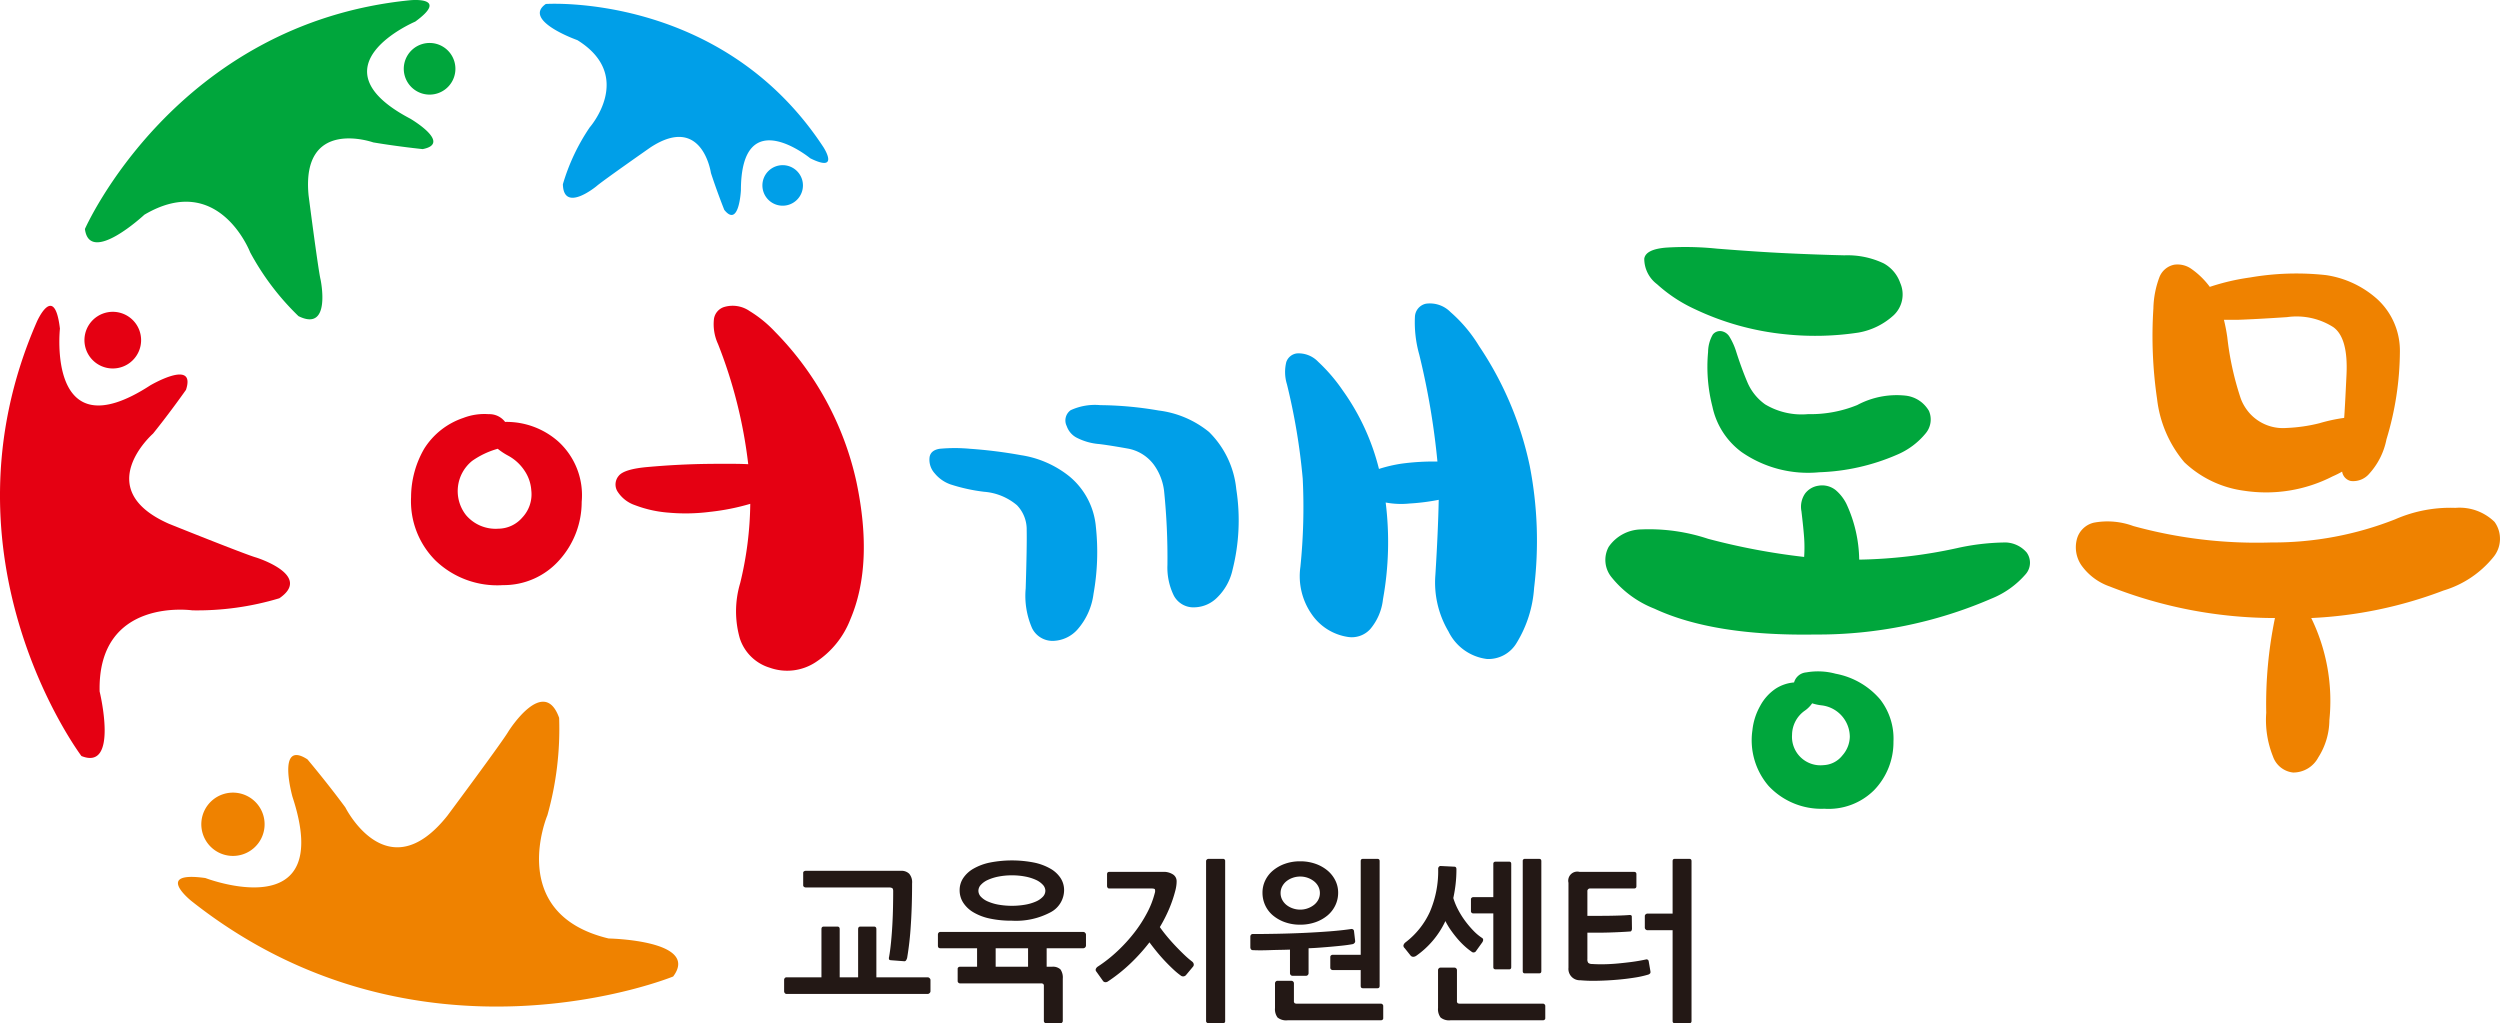
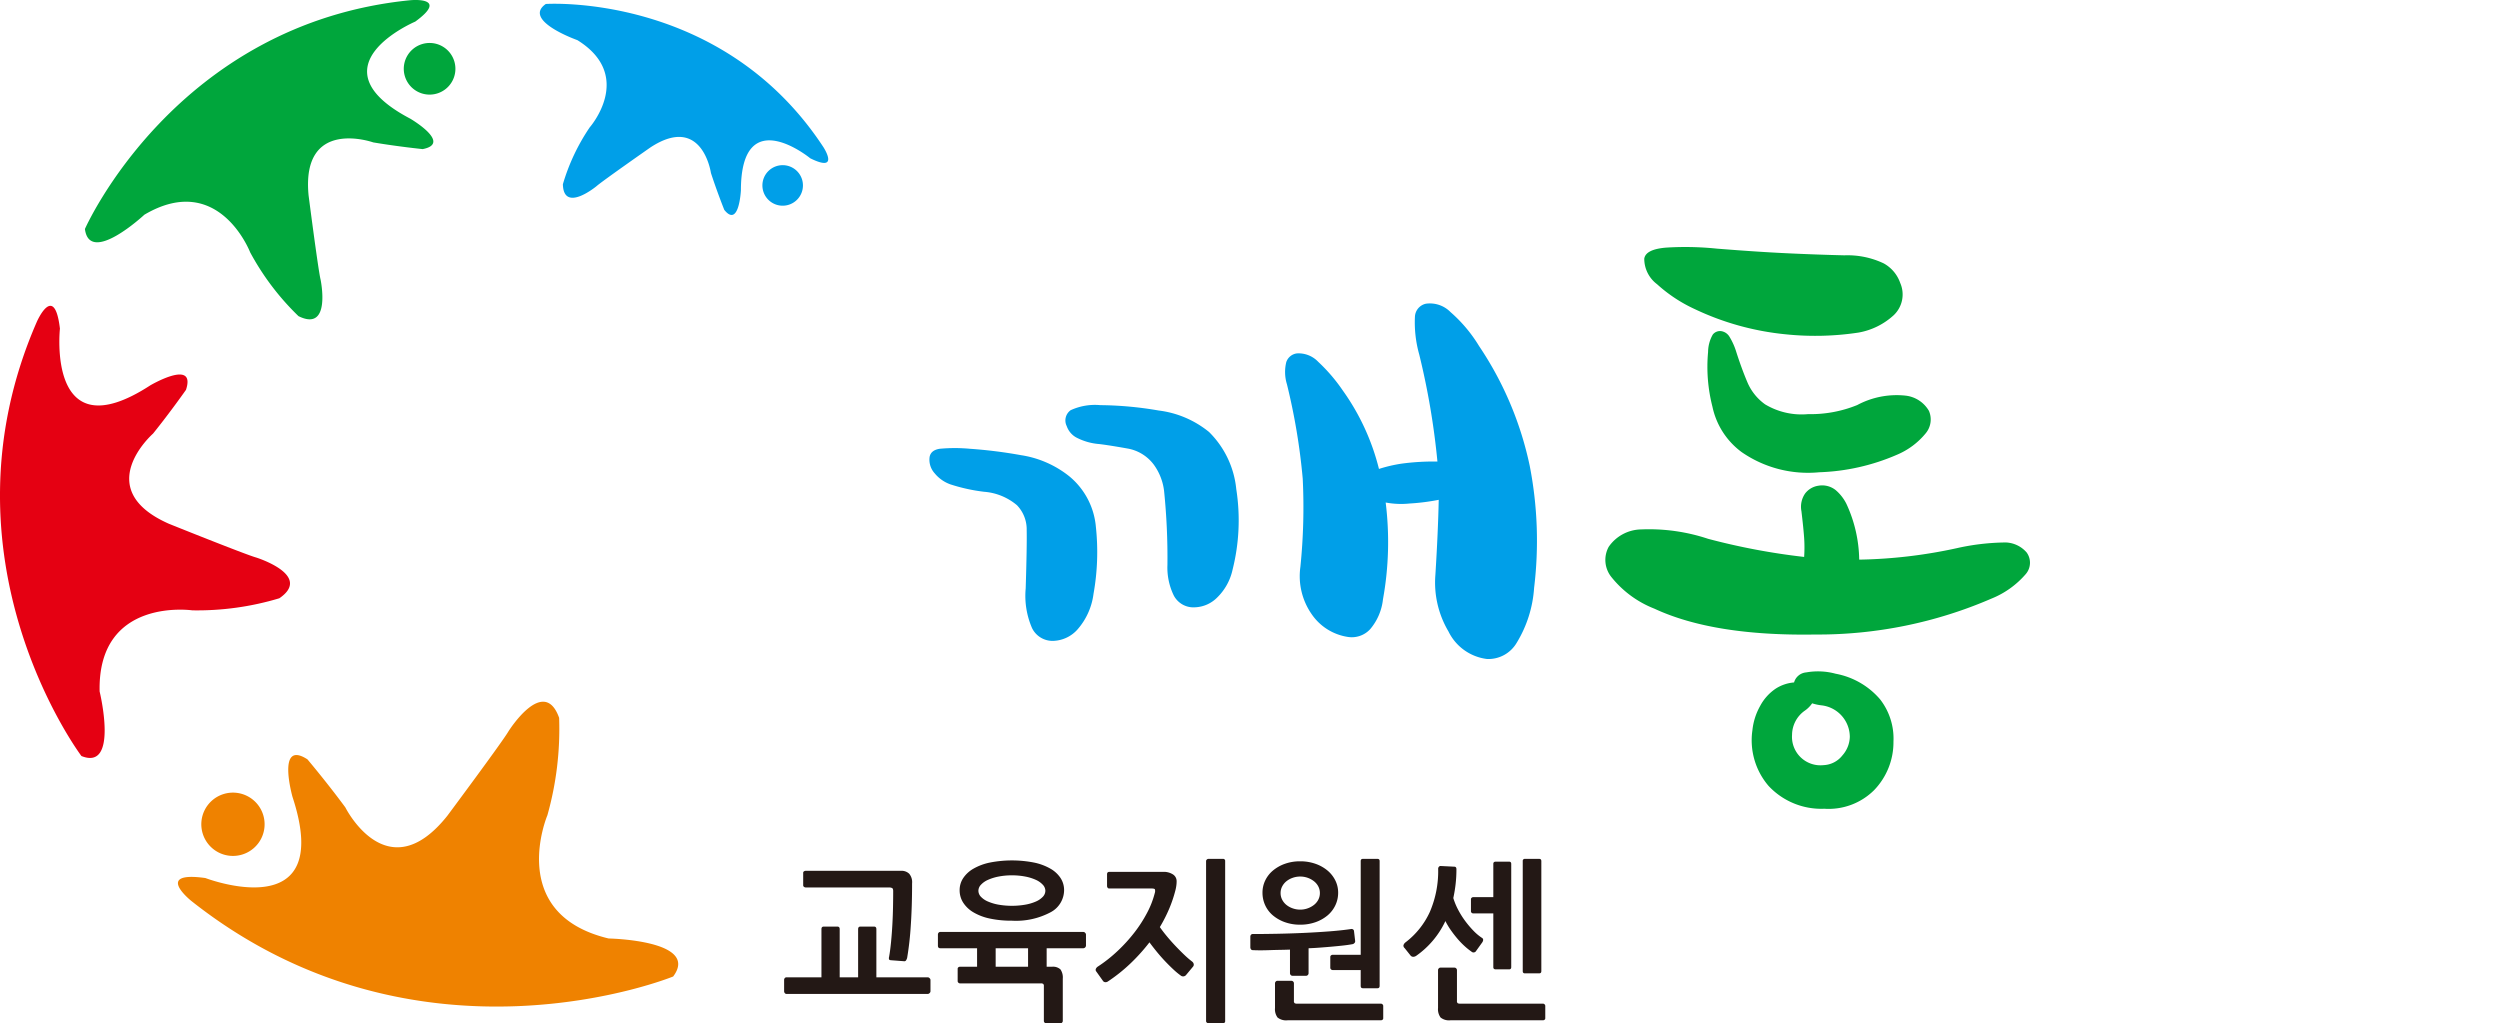
<svg xmlns="http://www.w3.org/2000/svg" id="97dc8497-5f03-4bb6-83ba-98cd38f7dc5e" data-name="레이어 1" width="152.225" height="62.314" viewBox="0 0 152.225 62.314">
  <title>dongmu-logo</title>
  <g>
    <g>
      <path d="M24.973,7.221s2.582,1.506.764,1.858c0,0-1.473-.149-3.013-.409,0,0-4.391-1.555-3.935,3.221,0,0,.584,4.537.729,5.123,0,0,.688,3.244-1.344,2.235A15.808,15.808,0,0,1,15.232,15.364s-1.909-4.964-6.441-2.29c0,0-3.336,3.107-3.62.869,0,0,5.504-12.515,19.816-13.93,0,0,2.417-.238.296,1.304,0,0-6.381,2.704-.311,5.904" style="fill: #00a63c" />
      <path d="M25.7,2.685a1.572,1.572,0,1,0,1.962,1.046,1.571,1.571,0,0,0-1.962-1.046" style="fill: #00a63c" />
      <path d="M9.136,23.473s2.824-1.667,2.189.264c0,0-.932,1.33-2.007,2.666,0,0-3.84,3.37.975,5.493,0,0,4.658,1.873,5.295,2.048,0,0,3.476,1.079,1.42,2.485a17.343,17.343,0,0,1-5.297.735s-5.776-.833-5.645,4.939c0,0,1.186,4.86-1.108,3.931,0,0-9.032-11.979-2.716-26.439,0,0,1.068-2.443,1.407.415,0,0-.829,7.559,5.487,3.464" style="fill: #e50012" />
-       <path d="M5.182,20.343a1.725,1.725,0,1,0,2.053-1.317,1.726,1.726,0,0,0-2.053,1.317" style="fill: #e50012" />
      <path d="M45.115,11.569s-.106,2.345-1.014,1.209c0,0-.433-1.08-.812-2.245,0,0-.518-3.619-3.672-1.565,0,0-2.944,2.056-3.299,2.371,0,0-2.006,1.659-2.044-.122A12.402,12.402,0,0,1,35.907,7.756s2.758-3.133-.75-5.312c0,0-3.377-1.192-1.923-2.202,0,0,10.709-.725,16.901,8.714,0,0,1.046,1.596-.799.682,0,0-4.205-3.456-4.222,1.93" style="fill: #009fe8" />
      <path d="M48.536,10.425a1.234,1.234,0,1,0-.013,1.745,1.233,1.233,0,0,0,.013-1.745" style="fill: #009fe8" />
      <path d="M17.811,48.526s-.994-3.524.909-2.289c0,0,1.171,1.384,2.308,2.926,0,0,2.547,5.107,6.209.511,0,0,3.349-4.497,3.719-5.136,0,0,2.157-3.447,3.09-.827a19.388,19.388,0,0,1-.715,5.93s-2.543,6,3.727,7.503c0,0,5.588.103,3.931,2.315,0,0-15.508,6.345-29.328-4.592,0,0-2.334-1.849.847-1.403,0,0,7.93,3.047,5.303-4.94" style="fill: #ef8200" />
    </g>
    <g>
      <path d="M13.306,51.905a1.927,1.927,0,1,0-.837-2.592,1.928,1.928,0,0,0,.837,2.592" style="fill: #ef8200" />
-       <path d="M28.22,25.444a3.567,3.567,0,0,1,1.534-.225,1.197,1.197,0,0,1,1.001.471,4.761,4.761,0,0,1,3.231,1.186A4.419,4.419,0,0,1,35.419,30.557a5.293,5.293,0,0,1-1.37,3.558,4.52,4.52,0,0,1-3.416,1.513,5.424,5.424,0,0,1-4.11-1.493,5.103,5.103,0,0,1-1.493-3.865,5.922,5.922,0,0,1,.797-2.944,4.5,4.5,0,0,1,2.393-1.881m2.086,1.881a5.094,5.094,0,0,0-1.555.736,2.364,2.364,0,0,0-.368,3.312,2.361,2.361,0,0,0,1.964.818,1.945,1.945,0,0,0,1.452-.675,2.062,2.062,0,0,0,.552-1.656,2.429,2.429,0,0,0-.43-1.227,2.771,2.771,0,0,0-1.002-.9,3.874,3.874,0,0,1-.613-.409m10.347,3.886a7.235,7.235,0,0,1-1.984-.45,2.036,2.036,0,0,1-1.084-.859.812.812,0,0,1,.082-.92q.327-.429,1.841-.552,1.84-.163,3.639-.184,1.799-.019,2.413.02a28.993,28.993,0,0,0-1.841-7.321,2.875,2.875,0,0,1-.245-1.534.9.9,0,0,1,.613-.716,1.815,1.815,0,0,1,1.555.245,7.382,7.382,0,0,1,1.554,1.267,18.741,18.741,0,0,1,4.949,9.12q1.063,5.031-.367,8.385a5.463,5.463,0,0,1-2.127,2.618,3.157,3.157,0,0,1-2.781.327,2.756,2.756,0,0,1-1.82-1.779,5.999,5.999,0,0,1,.02-3.374,21.295,21.295,0,0,0,.614-4.826,13.896,13.896,0,0,1-2.475.491,11.612,11.612,0,0,1-2.556.041" style="fill: #e50012" />
      <path d="M65.111,29.003a4.49,4.49,0,0,1,1.616,3.067,14.425,14.425,0,0,1-.143,4.09,4.061,4.061,0,0,1-.94,2.127,2.063,2.063,0,0,1-1.513.736,1.388,1.388,0,0,1-1.289-.777,4.926,4.926,0,0,1-.388-2.413q.081-2.617.061-3.558a2.117,2.117,0,0,0-.593-1.513,3.515,3.515,0,0,0-2.004-.818,10.722,10.722,0,0,1-2.045-.45,2.171,2.171,0,0,1-.961-.675,1.228,1.228,0,0,1-.307-1.002q.081-.408.613-.491a9.976,9.976,0,0,1,1.841,0,28.471,28.471,0,0,1,3.108.389,6.193,6.193,0,0,1,2.945,1.289m-.163-3.067a.767.767,0,0,1,.245-.961,3.536,3.536,0,0,1,1.8-.307,21.812,21.812,0,0,1,3.558.327,6.011,6.011,0,0,1,3.067,1.308,5.663,5.663,0,0,1,1.657,3.476,12.286,12.286,0,0,1-.225,4.908,3.369,3.369,0,0,1-.94,1.698,2.006,2.006,0,0,1-1.35.593,1.35,1.35,0,0,1-1.288-.716,3.877,3.877,0,0,1-.388-1.861,40.184,40.184,0,0,0-.205-4.519,3.417,3.417,0,0,0-.614-1.575,2.536,2.536,0,0,0-1.636-1.002q-1.022-.183-1.677-.266a3.604,3.604,0,0,1-1.431-.409,1.258,1.258,0,0,1-.572-.695m19.017,2.617a8.678,8.678,0,0,1,1.411-.327,14.824,14.824,0,0,1,2.147-.123,45.481,45.481,0,0,0-1.104-6.503,7.22,7.22,0,0,1-.266-2.311.848.848,0,0,1,.674-.797,1.758,1.758,0,0,1,1.493.511A8.772,8.772,0,0,1,90.059,21.068a20.687,20.687,0,0,1,3.087,7.301,23.787,23.787,0,0,1,.266,7.423,7.339,7.339,0,0,1-1.064,3.353,1.999,1.999,0,0,1-1.799.982,3.018,3.018,0,0,1-2.351-1.677,5.839,5.839,0,0,1-.798-3.435q.163-2.617.204-4.581A13.348,13.348,0,0,1,85.826,30.659a5.06,5.06,0,0,1-1.452-.061,19.538,19.538,0,0,1-.164,5.889,3.366,3.366,0,0,1-.777,1.82,1.52,1.52,0,0,1-1.391.471,3.255,3.255,0,0,1-2.167-1.37,4.048,4.048,0,0,1-.695-2.884,35.789,35.789,0,0,0,.143-5.378,38.214,38.214,0,0,0-.961-5.747,2.536,2.536,0,0,1-.041-1.349.783.783,0,0,1,.655-.532,1.649,1.649,0,0,1,1.288.511A10.366,10.366,0,0,1,81.756,23.768a14.011,14.011,0,0,1,2.209,4.785" style="fill: #009fe8" />
    </g>
    <g>
      <path d="M123.391,33.625a1.059,1.059,0,0,1-.041,1.329,5.431,5.431,0,0,1-2.085,1.493,26.588,26.588,0,0,1-10.736,2.189q-6.196.102-9.795-1.575a6.274,6.274,0,0,1-2.597-1.901,1.664,1.664,0,0,1-.185-1.861,2.451,2.451,0,0,1,1.984-1.063,11.395,11.395,0,0,1,4.069.572,40.738,40.738,0,0,0,5.849,1.104,8.61,8.61,0,0,0,0-1.165q-.042-.592-.164-1.616a1.423,1.423,0,0,1,.225-1.084,1.245,1.245,0,0,1,.797-.47,1.321,1.321,0,0,1,1.063.266,2.647,2.647,0,0,1,.654.839,8.318,8.318,0,0,1,.778,3.394,29.976,29.976,0,0,0,5.93-.695,14.102,14.102,0,0,1,2.822-.348,1.762,1.762,0,0,1,1.431.593M100.119,15.752q.083-.572,1.33-.675a18.741,18.741,0,0,1,3.088.062q2.576.205,4.356.286,1.779.083,3.414.122a5.128,5.128,0,0,1,2.393.491,2.169,2.169,0,0,1,1.002,1.186,1.741,1.741,0,0,1-.388,1.963,4.258,4.258,0,0,1-2.147,1.063,17.49,17.49,0,0,1-4.479.102,16.646,16.646,0,0,1-5.501-1.534,8.997,8.997,0,0,1-2.29-1.513,1.943,1.943,0,0,1-.778-1.554m17.341,9.284a1.314,1.314,0,0,1-.204,1.349,4.527,4.527,0,0,1-1.759,1.309,12.907,12.907,0,0,1-4.724,1.063,7.099,7.099,0,0,1-4.723-1.227,4.62,4.62,0,0,1-1.779-2.761,9.806,9.806,0,0,1-.266-3.333,2.167,2.167,0,0,1,.287-1.064.56.56,0,0,1,.532-.205.717.717,0,0,1,.49.348,4.032,4.032,0,0,1,.409.92q.327,1.022.675,1.84a3.163,3.163,0,0,0,1.084,1.35,4.321,4.321,0,0,0,2.618.592,7.512,7.512,0,0,0,2.985-.552,5.09,5.09,0,0,1,2.965-.572,1.889,1.889,0,0,1,1.411.941m-8.221,16.523a.84.84,0,0,1,.737-.613,4.117,4.117,0,0,1,1.799.081,4.69,4.69,0,0,1,2.699,1.554,3.89,3.89,0,0,1,.818,2.576,4.201,4.201,0,0,1-1.186,2.966,3.926,3.926,0,0,1-3.026,1.124,4.393,4.393,0,0,1-3.394-1.391,4.263,4.263,0,0,1-.982-3.394,3.798,3.798,0,0,1,.47-1.472,2.92,2.92,0,0,1,.961-1.064,2.419,2.419,0,0,1,1.104-.369m1.104,1.268a1.755,1.755,0,0,1-.449.45,1.817,1.817,0,0,0-.777,1.472A1.734,1.734,0,0,0,111.04,46.589a1.539,1.539,0,0,0,1.145-.593,1.772,1.772,0,0,0,.45-1.125,1.94,1.94,0,0,0-1.717-1.922,2.952,2.952,0,0,1-.574-.123" style="fill: #00a63c" />
-       <path d="M151.897,31.784a1.756,1.756,0,0,1-.081,2.147,6.188,6.188,0,0,1-3.026,2.024,25.905,25.905,0,0,1-8.058,1.677,11.515,11.515,0,0,1,1.104,6.217,4.277,4.277,0,0,1-.675,2.269,1.725,1.725,0,0,1-1.534.921,1.464,1.464,0,0,1-1.227-.982,5.973,5.973,0,0,1-.409-2.658,25.862,25.862,0,0,1,.531-5.767,27.396,27.396,0,0,1-10.061-1.922,3.54,3.54,0,0,1-1.738-1.309,1.946,1.946,0,0,1-.266-1.555,1.399,1.399,0,0,1,1.044-1.022,4.536,4.536,0,0,1,2.392.205,28.259,28.259,0,0,0,8.405,1.002,20.227,20.227,0,0,0,7.546-1.411,8.365,8.365,0,0,1,3.66-.696,3.047,3.047,0,0,1,2.393.859M142.613,28.716a5.613,5.613,0,0,1-.572.286,8.878,8.878,0,0,1-5.399.879,6.52,6.52,0,0,1-3.64-1.738,7.24,7.24,0,0,1-1.657-3.845,26.403,26.403,0,0,1-.225-5.521,5.749,5.749,0,0,1,.368-1.902,1.225,1.225,0,0,1,.9-.757,1.454,1.454,0,0,1,1.002.225,4.839,4.839,0,0,1,1.165,1.125,13.587,13.587,0,0,1,2.455-.573,16.551,16.551,0,0,1,4.622-.143,5.983,5.983,0,0,1,3.108,1.452,4.26,4.26,0,0,1,1.39,3.19,18.639,18.639,0,0,1-.818,5.358,4.351,4.351,0,0,1-1.043,2.086,1.281,1.281,0,0,1-1.124.45.684.684,0,0,1-.532-.572m-6.993-8.18A18.013,18.013,0,0,0,136.417,24.197a2.733,2.733,0,0,0,2.822,1.861,9.797,9.797,0,0,0,1.984-.286,10.225,10.225,0,0,1,1.513-.327q.04-.45.144-2.659.101-2.208-.798-2.862a4.158,4.158,0,0,0-2.822-.614q-1.84.123-3.026.164H135.415a10.587,10.587,0,0,1,.205,1.063" style="fill: #ef8200" />
    </g>
    <g>
      <path d="M50.158,56.42h.831q.14,0,.14.158v2.931h1.122V56.578q0-.158.14-.158h.831q.14,0,.14.158v2.931h3.135a.158.158,0,0,1,.105.053.15.15,0,0,1,.055.105v.696a.15.15,0,0,1-.055.105.157.157,0,0,1-.105.053H47.895a.13.13,0,0,1-.11-.053.174.174,0,0,1-.04-.105v-.696a.167.167,0,0,1,.04-.111.137.137,0,0,1,.11-.047h2.123V56.578Q50.018,56.42,50.158,56.42Zm5.379-2.647q0,1.423-.08,2.594a18.52,18.52,0,0,1-.22,1.951.48.48,0,0,1-.065.153.12.12,0,0,1-.125.058l-.821-.063c-.054-.007-.085-.028-.095-.063a.277.277,0,0,1,.005-.137q.07-.39.12-.907.05-.516.08-1.06.03-.543.04-1.076.01-.532.01-.965,0-.147-.065-.184a.433.433,0,0,0-.205-.037H49.057A.168.168,0,0,1,48.956,54a.108.108,0,0,1-.05-.09V53.151a.104.104,0,0,1,.05-.095.186.186,0,0,1,.1-.032h5.81a.662.662,0,0,1,.496.179A.791.791,0,0,1,55.538,53.773Z" style="fill: #231815" />
      <path d="M64.668,62.267a.132.132,0,0,1-.095.047h-.862a.141.141,0,0,1-.105-.047.145.145,0,0,1-.045-.1V60.047a.173.173,0,0,0-.04-.137.255.255,0,0,0-.15-.032H58.452a.138.138,0,0,1-.095-.042.127.127,0,0,1-.045-.095v-.749a.108.108,0,0,1,.045-.095.162.162,0,0,1,.095-.032h1.042V57.738H57.25q-.14,0-.14-.158v-.675a.167.167,0,0,1,.04-.111.126.126,0,0,1,.1-.047h8.725a.142.142,0,0,1,.1.053.155.155,0,0,1,.05.105v.675a.169.169,0,0,1-.15.158H63.731V58.866H64.052a.667.667,0,0,1,.521.163.876.876,0,0,1,.14.564v2.573A.144.144,0,0,1,64.668,62.267Zm.125-8.061a1.533,1.533,0,0,1-.827,1.344,4.48,4.48,0,0,1-2.349.511,6.242,6.242,0,0,1-1.352-.132,3.268,3.268,0,0,1-.997-.38,1.859,1.859,0,0,1-.621-.59,1.388,1.388,0,0,1-.215-.754,1.318,1.318,0,0,1,.215-.733,1.859,1.859,0,0,1,.621-.575,3.379,3.379,0,0,1,.997-.374,7.006,7.006,0,0,1,2.705,0,3.377,3.377,0,0,1,.997.374,1.806,1.806,0,0,1,.616.575A1.341,1.341,0,0,1,64.793,54.206Zm-3.175-.907a4.174,4.174,0,0,0-.811.074,2.908,2.908,0,0,0-.646.2,1.284,1.284,0,0,0-.431.3.541.541,0,0,0-.155.364.534.534,0,0,0,.155.369,1.269,1.269,0,0,0,.431.29,2.915,2.915,0,0,0,.646.19,4.809,4.809,0,0,0,1.618,0,2.814,2.814,0,0,0,.646-.19,1.282,1.282,0,0,0,.426-.29.535.535,0,0,0,.155-.369.542.542,0,0,0-.155-.364,1.297,1.297,0,0,0-.426-.3,2.804,2.804,0,0,0-.646-.2A4.196,4.196,0,0,0,61.618,53.299ZM60.626,58.866h1.973V57.738H60.626Z" style="fill: #231815" />
      <path d="M67.458,59.762a.247.247,0,0,1-.17.042.181.181,0,0,1-.14-.095l-.391-.548a.159.159,0,0,1-.025-.179.319.319,0,0,1,.115-.127,8.595,8.595,0,0,0,1.202-.949,9.686,9.686,0,0,0,1.027-1.128,8.072,8.072,0,0,0,.776-1.207,5.392,5.392,0,0,0,.461-1.186.396.396,0,0,0,.01-.232q-.03-.052-.2-.053H67.538a.112.112,0,0,1-.095-.047.181.181,0,0,1-.035-.111v-.706q0-.147.14-.148h3.266a1.032,1.032,0,0,1,.611.158.486.486,0,0,1,.22.411,2.004,2.004,0,0,1-.02.279,2.317,2.317,0,0,1-.05.258,7.962,7.962,0,0,1-.376,1.123,8.877,8.877,0,0,1-.576,1.133q.19.274.441.575.25.3.521.585.271.285.531.533a5.433,5.433,0,0,0,.471.406.261.261,0,0,1,.095.137.188.188,0,0,1-.035.169l-.431.517a.231.231,0,0,1-.331.021,4.278,4.278,0,0,1-.426-.353q-.245-.227-.506-.501-.261-.274-.511-.58t-.451-.58a11.387,11.387,0,0,1-1.142,1.271A9.976,9.976,0,0,1,67.458,59.762Zm7.142,2.404a.123.123,0,0,1-.14.137h-.882a.148.148,0,0,1-.095-.037.123.123,0,0,1-.045-.1V52.434a.127.127,0,0,1,.045-.095.138.138,0,0,1,.095-.042h.882a.123.123,0,0,1,.14.137Z" style="fill: #231815" />
      <path d="M82.478,57.416a.282.282,0,0,1-.095.069q-.281.053-.621.09-.341.037-.701.069-.361.032-.716.058-.356.027-.666.037v1.518a.156.156,0,0,1-.045.111.141.141,0,0,1-.105.048H78.697a.14.14,0,0,1-.105-.048.154.154,0,0,1-.045-.111V57.822q-.301.011-.616.016-.316.005-.616.016t-.571.011q-.27,0-.471-.011a.121.121,0,0,1-.1-.053.188.188,0,0,1-.04-.116v-.654a.167.167,0,0,1,.04-.111.126.126,0,0,1,.1-.047q.691,0,1.508-.016t1.628-.053q.811-.037,1.563-.095.751-.058,1.302-.142a.147.147,0,0,1,.105.021.127.127,0,0,1,.065.095l.07.601A.156.156,0,0,1,82.478,57.416Zm-3.311-4.971a2.758,2.758,0,0,1,.936.153,2.357,2.357,0,0,1,.731.411,1.868,1.868,0,0,1,.476.606,1.661,1.661,0,0,1,.17.738,1.776,1.776,0,0,1-.17.77,1.833,1.833,0,0,1-.476.617,2.353,2.353,0,0,1-.731.411,2.753,2.753,0,0,1-.936.153,2.709,2.709,0,0,1-.932-.153,2.356,2.356,0,0,1-.726-.411,1.766,1.766,0,0,1-.471-.617,1.815,1.815,0,0,1-.165-.77,1.697,1.697,0,0,1,.165-.738,1.797,1.797,0,0,1,.471-.606,2.36,2.36,0,0,1,.726-.411A2.715,2.715,0,0,1,79.167,52.445Zm5.013,9.648a.161.161,0,0,1-.095.032H78.406a.839.839,0,0,1-.616-.169.852.852,0,0,1-.155-.58V59.868a.146.146,0,0,1,.045-.1.131.131,0,0,1,.095-.047h.862a.142.142,0,0,1,.105.047.146.146,0,0,1,.045.1v1.076a.173.173,0,0,0,.04.137.255.255,0,0,0,.15.032h5.108a.137.137,0,0,1,.095.042.127.127,0,0,1,.045.095v.749A.108.108,0,0,1,84.181,62.093Zm-5.013-8.72a1.353,1.353,0,0,0-.461.079,1.268,1.268,0,0,0-.381.211,1.001,1.001,0,0,0-.255.316.847.847,0,0,0-.095.395.868.868,0,0,0,.095.406.997.997,0,0,0,.255.316,1.26,1.26,0,0,0,.381.211,1.367,1.367,0,0,0,1.307-.211.97.97,0,0,0,.26-.316.872.872,0,0,0,.095-.406.851.851,0,0,0-.095-.395.973.973,0,0,0-.26-.316,1.357,1.357,0,0,0-.381-.211A1.341,1.341,0,0,0,79.167,53.373Zm4.708,6.801h-.892q-.13,0-.13-.148v-.96H81.141a.138.138,0,0,1-.095-.042.127.127,0,0,1-.045-.095v-.664a.113.113,0,0,1,.045-.09.148.148,0,0,1,.095-.037h1.713V52.434q0-.137.13-.137h.892c.087,0,.13.046.13.137V60.026C84.006,60.124,83.962,60.174,83.875,60.174Z" style="fill: #231815" />
      <path d="M86.229,58.202a.342.342,0,0,1-.171.058.215.215,0,0,1-.17-.079l-.361-.453a.192.192,0,0,1-.07-.174.355.355,0,0,1,.11-.163,4.874,4.874,0,0,0,1.497-1.866,6.277,6.277,0,0,0,.506-2.626.169.169,0,0,1,.045-.121.132.132,0,0,1,.095-.048l.842.042c.087,0,.13.053.13.158a7.884,7.884,0,0,1-.05.902,8.458,8.458,0,0,1-.14.849,3.979,3.979,0,0,0,.285.696,5.119,5.119,0,0,0,.426.685,5.81,5.81,0,0,0,.506.601,3.033,3.033,0,0,0,.526.443.139.139,0,0,1,.075.127.302.302,0,0,1-.055.148l-.371.517a.182.182,0,0,1-.291.042,3.931,3.931,0,0,1-.426-.343,4.933,4.933,0,0,1-.436-.454q-.21-.248-.401-.522a4.235,4.235,0,0,1-.32-.538A5.349,5.349,0,0,1,86.229,58.202Zm7.818,3.891a.161.161,0,0,1-.095.032H88.323a.823.823,0,0,1-.606-.169.854.854,0,0,1-.155-.58V59.066a.144.144,0,0,1,.045-.1.131.131,0,0,1,.095-.047h.862a.14.14,0,0,1,.105.047.144.144,0,0,1,.045.1v1.877a.172.172,0,0,0,.04.137.231.231,0,0,0,.14.032h5.058a.137.137,0,0,1,.095.042.126.126,0,0,1,.045.095v.749A.108.108,0,0,1,94.047,62.093Zm-2.97-9.627H91.889c.086,0,.13.046.13.137v6.284c0,.092-.044.137-.13.137h-.811q-.15,0-.15-.137V55.618h-1.222a.147.147,0,0,1-.095-.037.112.112,0,0,1-.045-.09v-.738a.112.112,0,0,1,.045-.09.148.148,0,0,1,.095-.037h1.222V52.603Q90.927,52.466,91.078,52.466Zm1.783-.169h.862q.13,0,.13.137v6.696q0,.137-.13.137h-.872q-.13,0-.13-.137v-6.696A.122.122,0,0,1,92.86,52.297Z" style="fill: #231815" />
-       <path d="M100.468,59.277a.319.319,0,0,1-.095.063,6.044,6.044,0,0,1-.862.19q-.531.085-1.122.132-.591.048-1.167.058a8.592,8.592,0,0,1-.997-.032.692.692,0,0,1-.721-.759V53.752a.553.553,0,0,1,.671-.664h3.316c.1,0,.15.046.15.137V53.963q0,.137-.15.137H96.837a.159.159,0,0,0-.181.179V55.766h.666q.346,0,.686-.005.341-.005.656-.016.316-.01.576-.032a.17.17,0,0,1,.08.021.076.076,0,0,1,.04.074l.01.728a.247.247,0,0,1-.03.132c-.02.032-.04.048-.06.048q-.281.021-.611.037-.33.016-.676.027-.345.011-.686.01h-.651v1.613a.338.338,0,0,0,.055.227.365.365,0,0,0,.235.068q.31.021.696.016.386-.005.806-.042.421-.037.871-.095.451-.058.892-.153a.134.134,0,0,1,.18.116l.1.58C100.507,59.197,100.498,59.249,100.468,59.277Zm1.377-6.843q0-.137.13-.137h.892c.087,0,.13.046.13.137v9.732c0,.091-.044.137-.13.137h-.892c-.087,0-.13-.046-.13-.137V56.641h-1.542a.166.166,0,0,1-.095-.042.149.149,0,0,1-.055-.127V55.787a.138.138,0,0,1,.055-.116.166.166,0,0,1,.095-.042h1.542Z" style="fill: #231815" />
    </g>
  </g>
</svg>